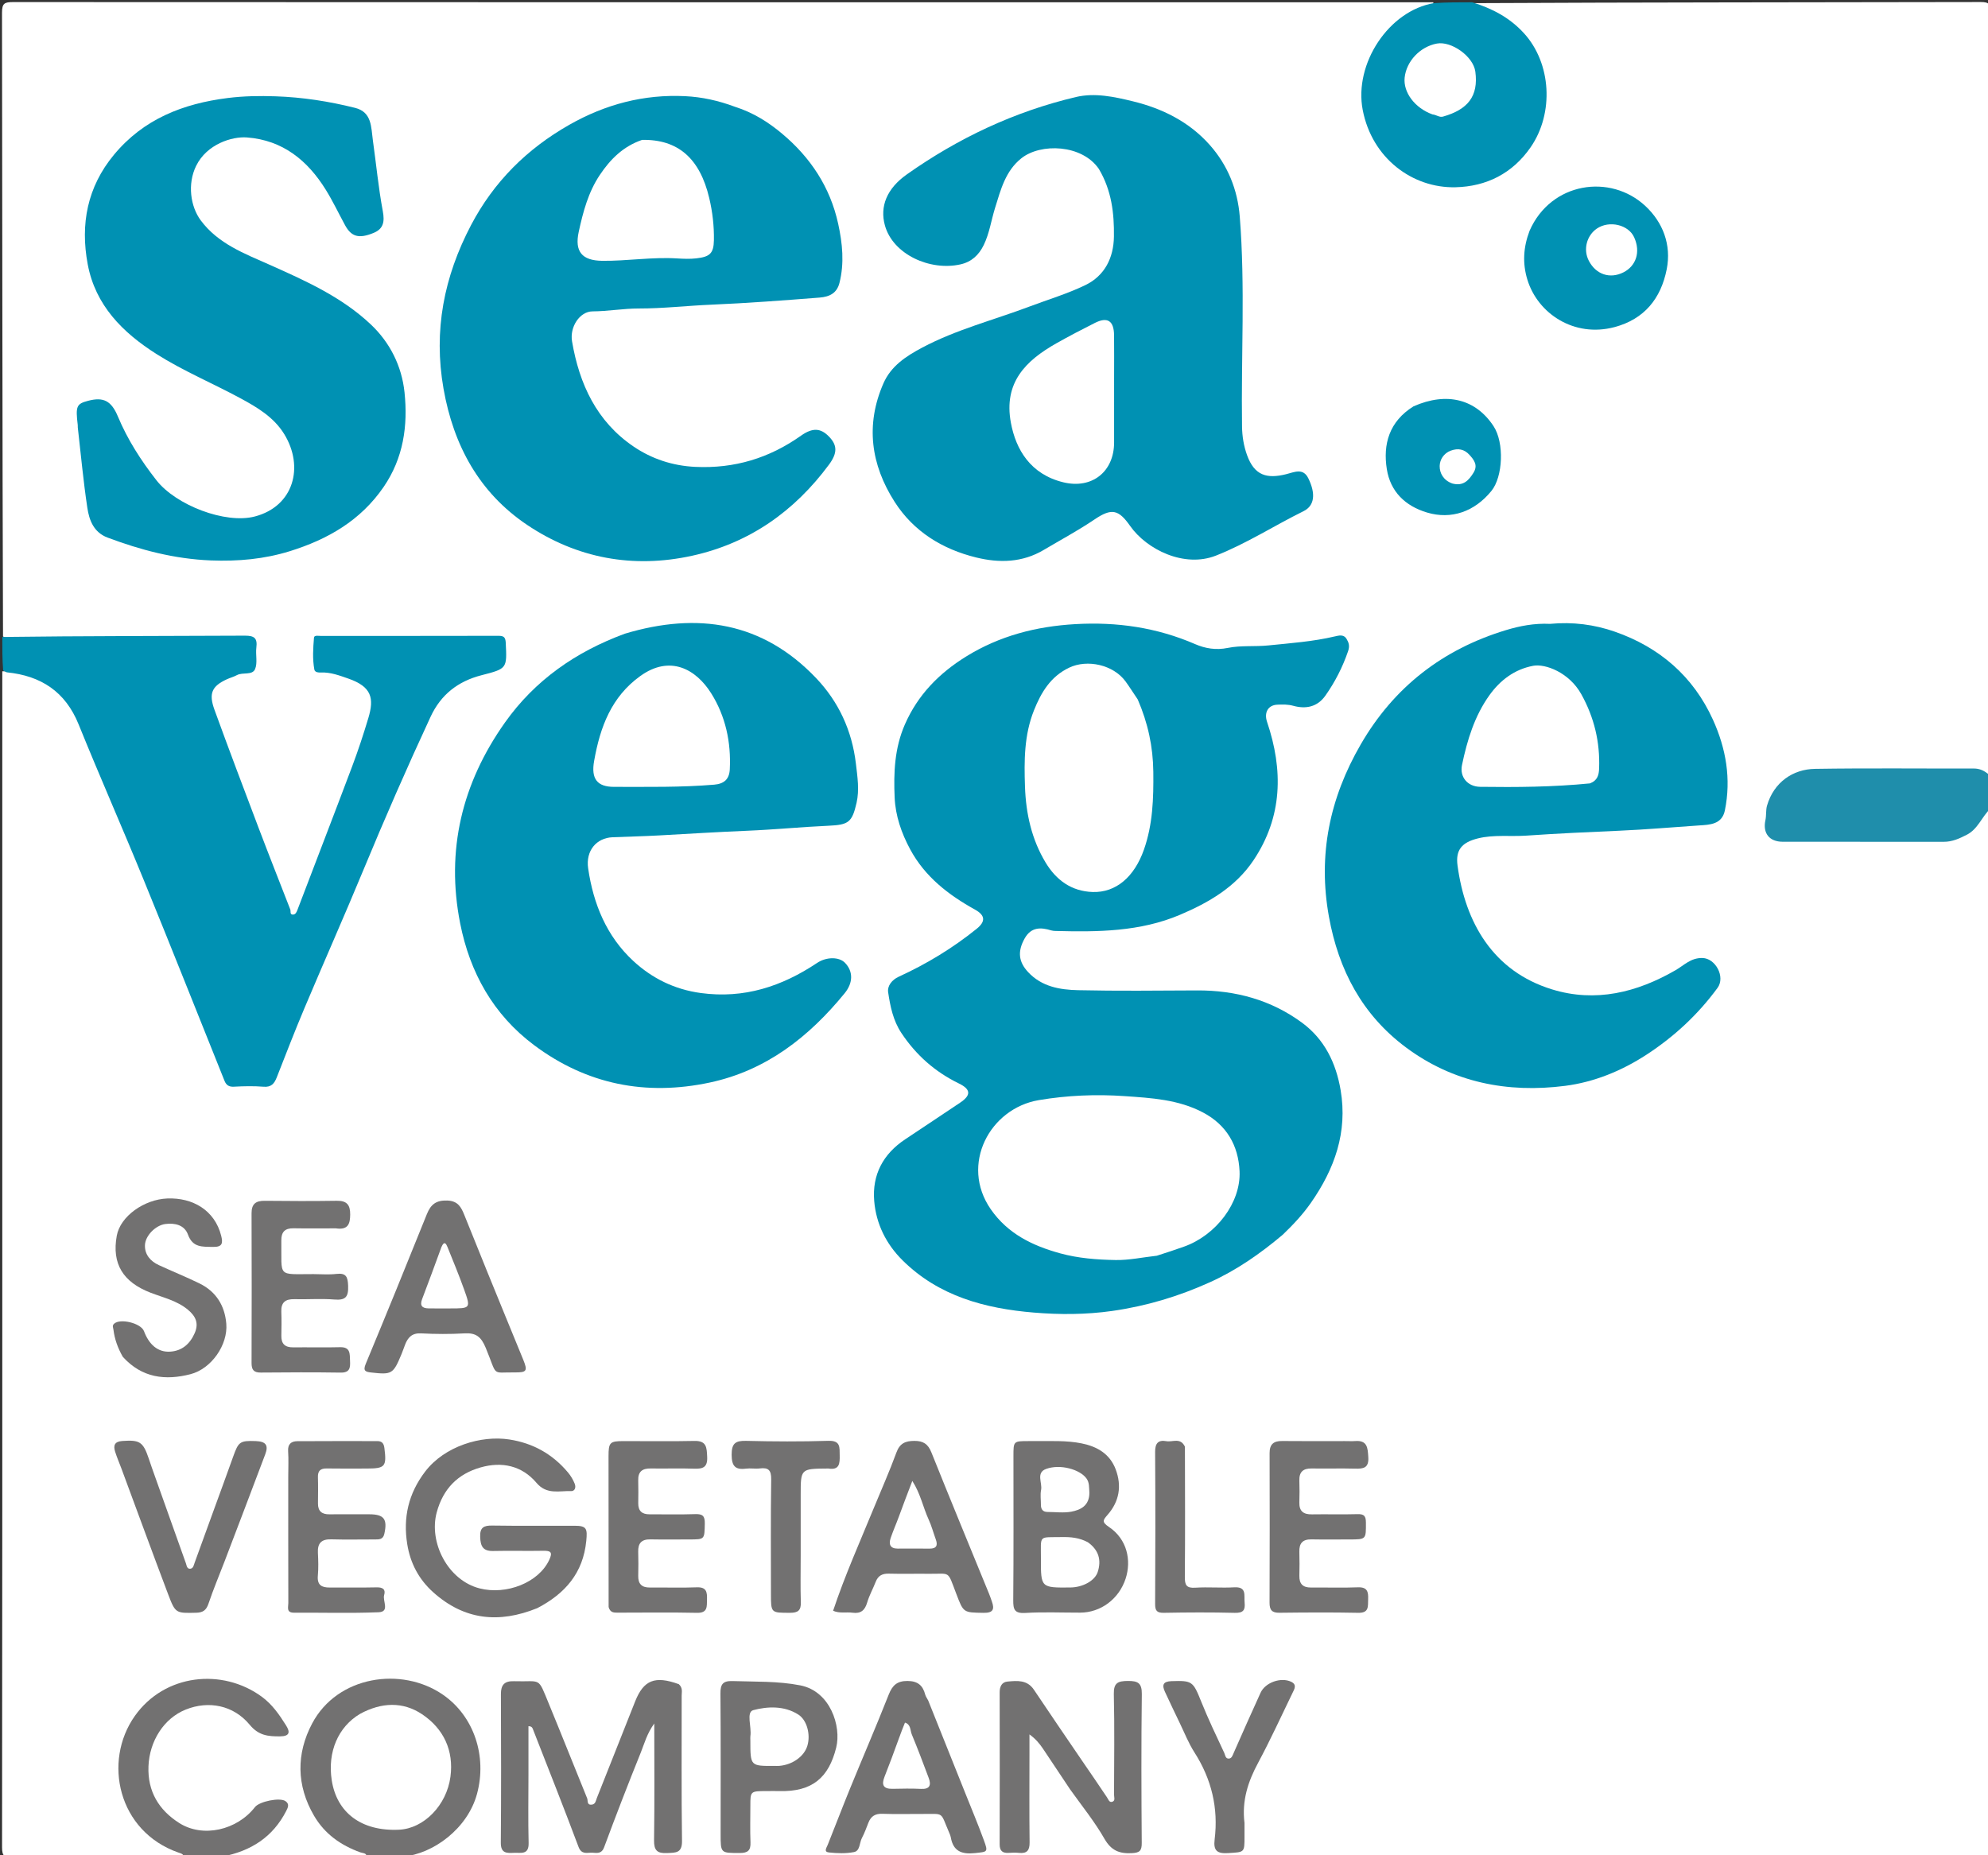
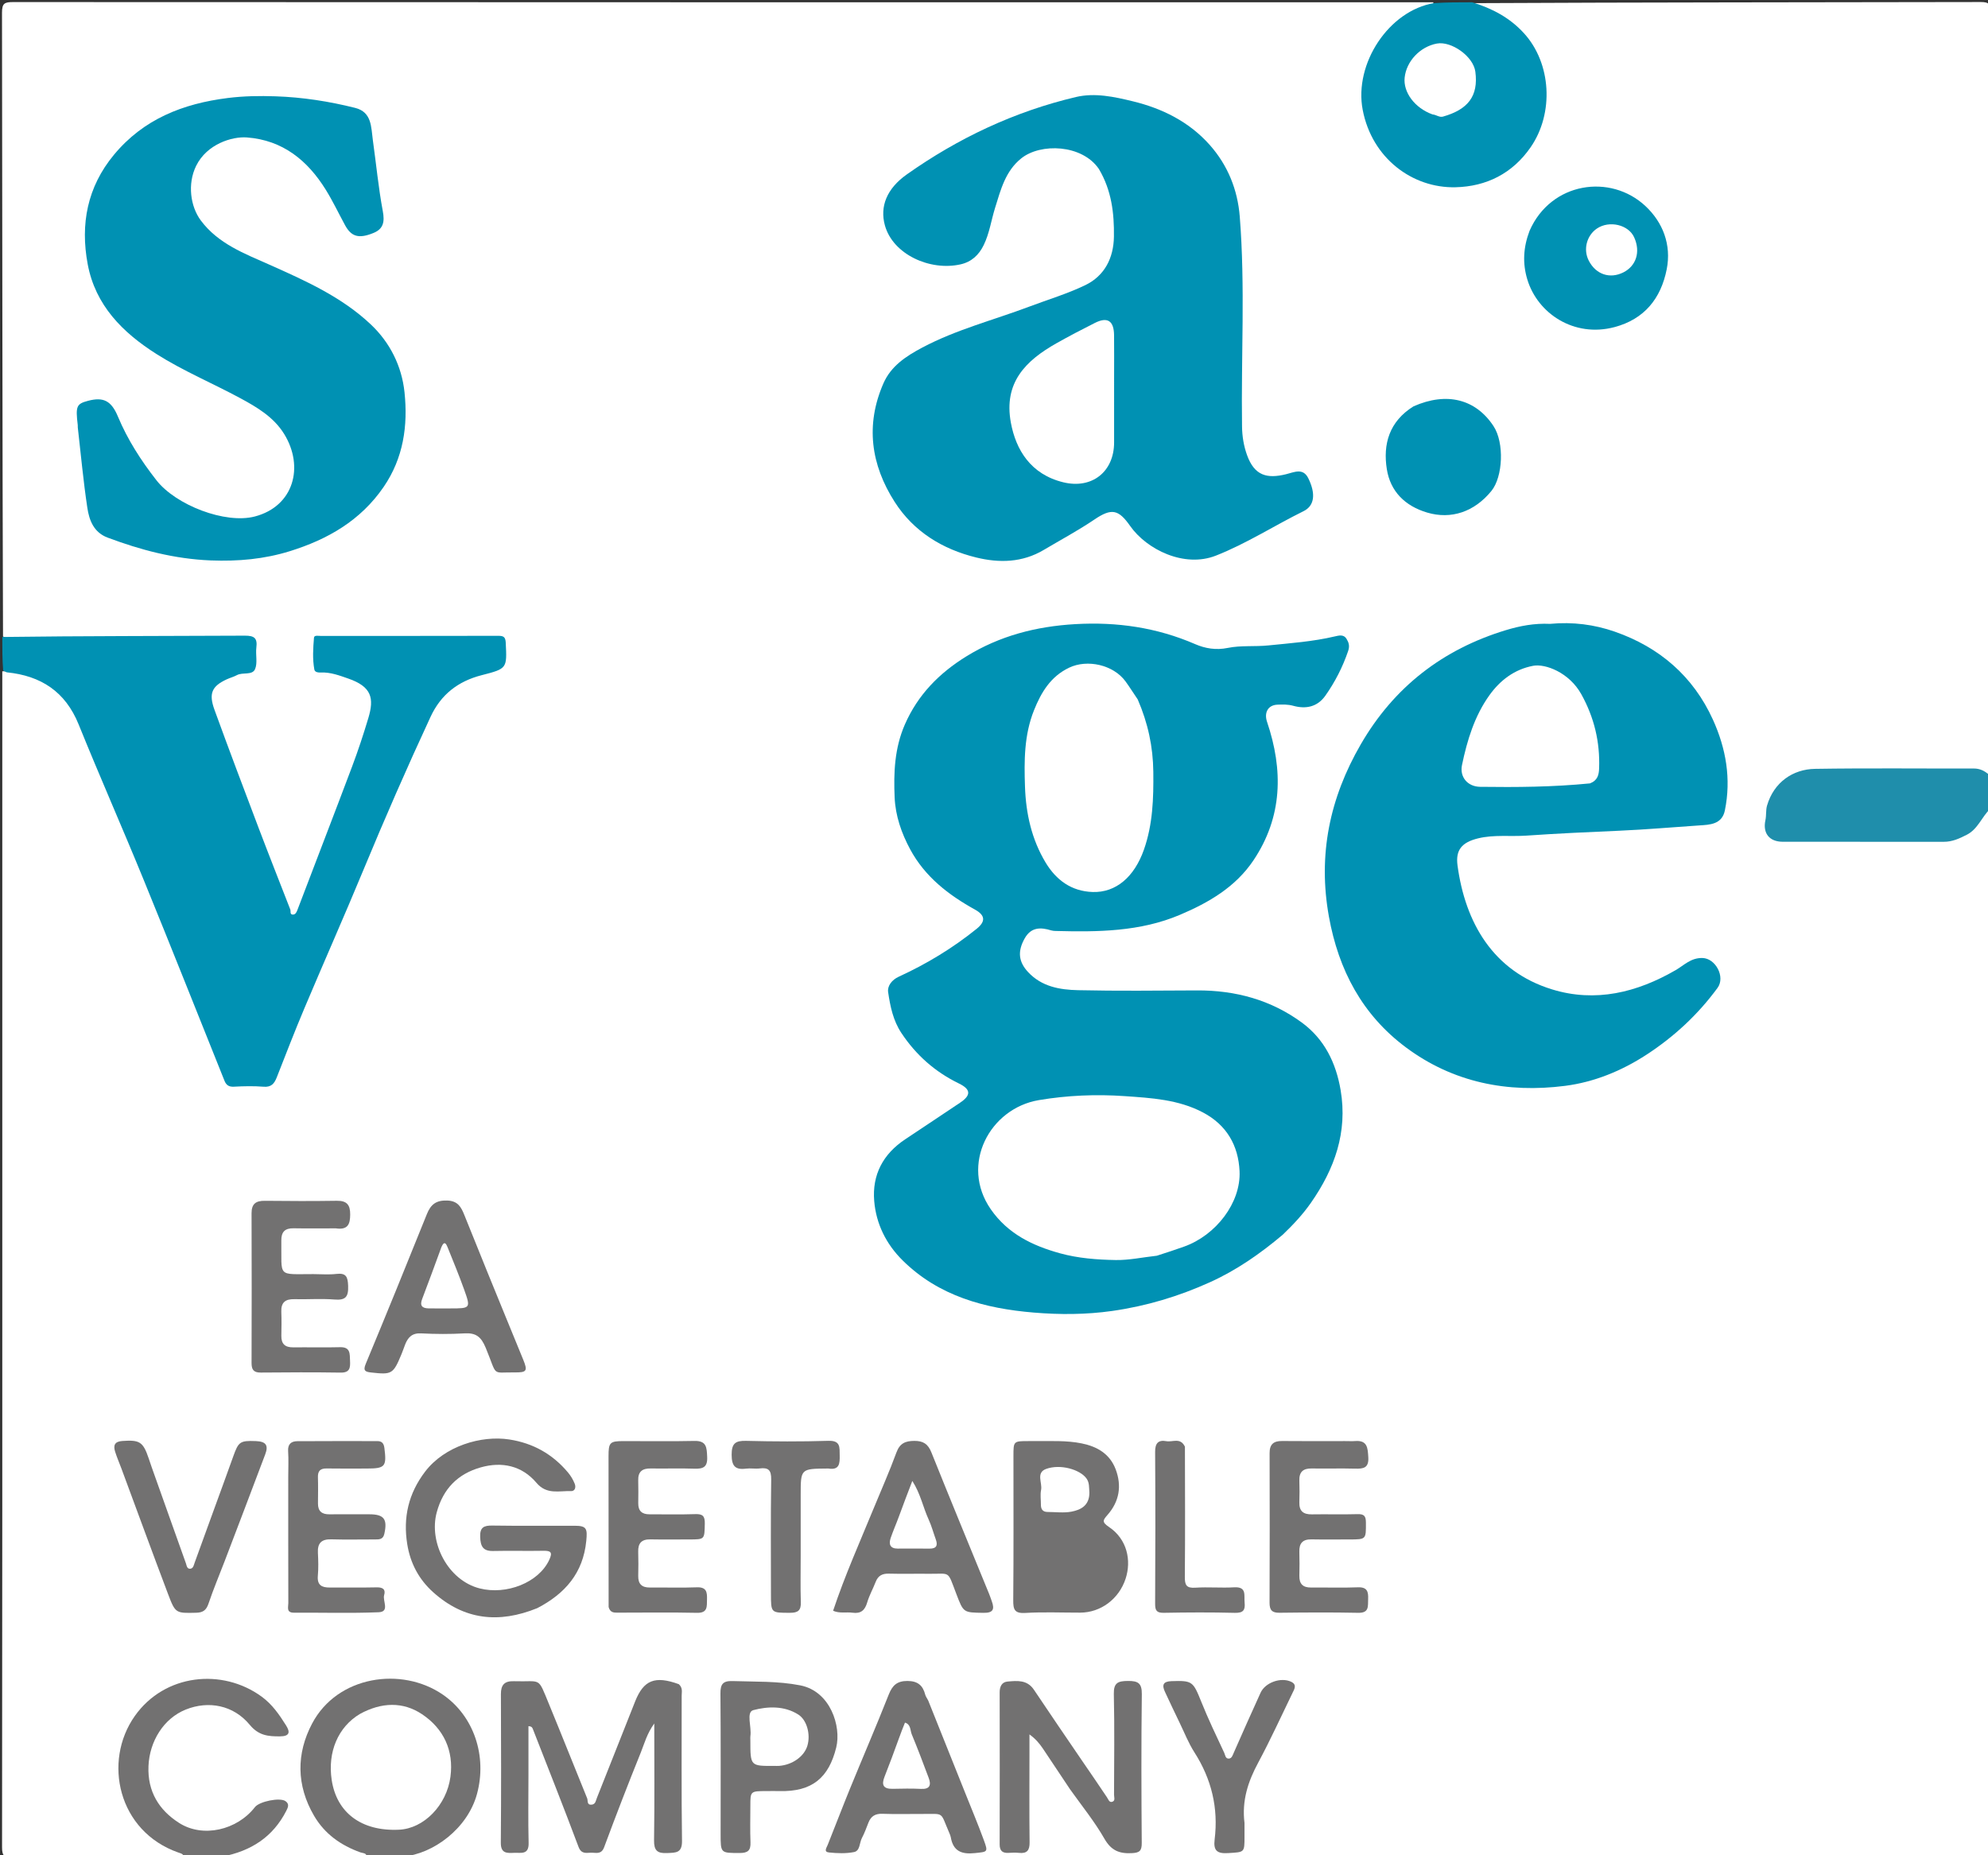
<svg xmlns="http://www.w3.org/2000/svg" version="1.1" id="Layer_1" x="0px" y="0px" width="100%" viewBox="0 0 869 811" enable-background="new 0 0 869 811" xml:space="preserve">
  <rect x="0" y="0" width="869" height="811" fill="#333333" stroke="none" />
  <path fill="#FFFFFF" opacity="1" stroke="none" d=" M1.32,278.247   C1,187.211 1.041,96.421 0.872,5.632   C0.864,1.331 2.051,0.904 5.863,0.906   C212.596,1.012 419.33,1 626.531,1   C626.846,3.615 624.49,3.292 622.966,3.837   C595.627,13.607 587.135,48.022 607.49,68.765   C619.276,80.775 633.956,83.474 649.885,77.791   C663.863,72.804 673.992,58.778 674.688,43.853   C675.557,25.182 665.419,10.088 647.795,3.799   C646.409,3.304 644.827,3.158 643.956,1.378   C717.943,1 791.885,1.04 865.828,0.886   C869.637,0.878 870.084,1.92 870.081,5.321   C869.983,116.235 870,227.149 870,338.531   C844.851,335.709 819.592,337.887 794.388,337.658   C781.401,337.539 773.149,346.812 772.994,359.77   C772.948,363.55 774.76,365.694 778.42,366.326   C780.23,366.639 782.071,366.533 783.9,366.533   C804.366,366.539 824.834,366.329 845.295,366.634   C854.032,366.764 860.889,364.07 865.803,356.761   C866.639,355.519 867.586,354.337 869.565,353.94   C870,505.109 869.977,656.219 870.121,807.328   C870.125,811.543 869.07,812.102 865.176,812.1   C635.763,811.988 406.35,812 176.469,812   C175.957,809.717 177.88,810.037 179.181,809.707   C193.989,805.944 204.078,797.2 207.568,782.024   C210.881,767.619 207.697,754.777 196.357,744.815   C184.306,734.228 170.278,732.461 155.738,738.294   C141.031,744.194 133.643,755.578 133.228,771.673   C132.767,789.524 140.788,801.468 157.084,808.205   C158.568,808.818 160.41,809.153 160.214,811.682   C139.312,812 118.625,812 97.469,812   C97.211,809.328 99.584,809.877 101.118,809.372   C109.733,806.537 117.207,802.17 122.141,794.247   C123.009,792.852 124.397,791.417 123.578,789.71   C122.718,787.919 120.707,788.461 119.098,788.307   C115.822,787.994 113.434,789.344 111.317,791.842   C106.599,797.405 100.58,800.797 93.213,801.229   C78.352,802.102 64.76,790.758 63.759,776.808   C62.496,759.221 72.68,745.789 88.89,744.346   C97.736,743.558 105.217,747.22 110.98,753.851   C113.553,756.811 116.364,758.004 120.129,757.715   C124.316,757.394 124.815,756.526 122.646,752.856   C115.368,740.549 100.033,733.439 85.396,735.585   C68.884,738.006 55.735,750.927 53.515,766.915   C51.005,784.984 59.817,800.885 76.15,807.86   C77.875,808.596 80.257,808.676 80.214,811.683   C55.185,812 30.369,811.915 5.555,812.094   C1.908,812.12 0.891,811.442 0.896,807.561   C1.028,708.301 1,609.04 1,509.779   C1,437.832 1,365.885 1,293.469   C12.914,293.078 23.248,296.631 30.31,306.844   C35.664,314.584 38.652,323.512 42.255,332.097   C61.075,376.948 79.323,422.036 97.684,467.077   C100.351,473.62 100.354,473.652 107.597,473.634   C119.539,473.604 117.804,474.554 122.257,463.7   C141.791,416.079 161.814,368.666 182.732,321.634   C183.815,319.199 185.214,316.906 186.243,314.452   C191.239,302.542 200.232,295.823 212.795,293.36   C219.35,292.076 221.292,288.301 219.504,281.846   C218.753,279.137 216.687,279.385 214.726,279.378   C204.064,279.337 193.402,279.36 182.74,279.359   C169.746,279.359 156.752,279.371 143.758,279.349   C140.888,279.344 138.551,279.499 138.322,283.392   C137.922,290.178 138.519,291.91 142.785,292.719   C145.904,293.311 148.971,294.057 151.973,295.073   C162.327,298.576 165.462,304.656 162.164,315.194   C158.531,326.803 154.239,338.183 149.999,349.581   C144.481,364.413 138.564,379.091 132.858,393.851   C131.888,396.361 131.552,400.199 128.145,400.201   C124.918,400.203 124.945,396.397 124.015,394.082   C113.582,368.113 103.866,341.868 94.044,315.665   C88.876,301.875 90.997,297.76 105.242,293.367   C110.026,291.892 112.599,285.638 110.285,281.099   C109.219,279.006 107.21,279.396 105.446,279.385   C96.95,279.327 88.453,279.36 79.957,279.359   C56.135,279.358 32.312,279.37 8.49,279.341   C6.186,279.338 3.803,279.728 1.32,278.247  z" />
  <path fill="#0091B3" opacity="1" stroke="none" d=" M1,278.466   C36.332,278 71.664,278.083 106.995,277.892   C111.247,277.869 112.57,279.021 112.059,283.124   C111.672,286.241 112.65,289.772 111.511,292.484   C110.301,295.363 106.138,293.756 103.563,295.143   C102.148,295.904 100.551,296.317 99.086,296.995   C92.631,299.982 91.147,303.132 93.751,310.291   C100.009,327.501 106.483,344.634 112.977,361.758   C117.518,373.734 122.235,385.643 126.881,397.579   C127.196,398.388 126.562,399.863 128.085,399.83   C129.129,399.808 129.608,398.86 129.992,397.849   C137.95,376.943 146.021,356.08 153.9,335.144   C156.526,328.167 158.867,321.068 161.008,313.926   C163.613,305.242 162.508,300.207 152.205,296.635   C148.355,295.3 144.534,293.838 140.356,294.002   C139.125,294.051 137.63,293.916 137.405,292.69   C136.559,288.087 136.868,283.402 137.249,278.779   C137.35,277.552 139.258,278.02 140.362,278.019   C166.194,277.996 192.027,278.025 217.859,277.96   C220.146,277.955 220.952,278.503 221.072,280.977   C221.618,292.224 221.734,292.303 210.517,295.179   C200.238,297.815 192.74,303.607 188.215,313.356   C177.958,335.452 168.199,357.758 158.878,380.267   C150.495,400.51 141.6,420.54 133.085,440.729   C128.863,450.736 124.949,460.874 120.981,470.987   C119.92,473.69 118.616,475.356 115.247,475.084   C110.942,474.737 106.578,474.833 102.258,475.069   C100.042,475.19 98.887,474.37 98.135,472.495   C86.354,443.152 74.71,413.754 62.741,384.488   C53.469,361.814 43.565,339.397 34.373,316.692   C28.563,302.341 17.9,295.427 3.022,293.928   C2.58,293.884 2.174,293.486 1.376,293.127   C1,288.311 1,283.621 1,278.466  z" />
  <path fill="#0091B3" opacity="1" stroke="none" d=" M643.532,1   C652.426,3.751 659.935,7.747 666.105,14.47   C678.164,27.61 679.372,49.508 669.057,64.399   C661.132,75.838 649.771,81.548 636.208,81.862   C617.487,82.297 599.742,69.248 595.673,48.059   C591.779,27.783 607.144,4.631 626.852,1.358   C632.355,1 637.71,1 643.532,1  z" />
  <path fill="#1F8EAB" opacity="1" stroke="none" d=" M870,353.534   C866.188,357.238 864.598,362.428 859.764,364.913   C856.495,366.593 853.385,368.02 849.66,368.015   C826.202,367.985 802.744,368.008 779.286,367.994   C773.378,367.991 770.47,364.239 771.705,358.549   C772.156,356.472 771.822,354.201 772.41,352.183   C775.392,341.941 783.761,336.274 793.363,336.12   C816.482,335.75 839.612,336.025 862.737,335.967   C865.419,335.961 867.498,336.926 869.647,338.886   C870,343.689 870,348.379 870,353.534  z" />
  <path fill="#727171" opacity="1" stroke="none" d=" M160.467,812   C160.314,809.962 158.708,810.226 157.516,809.797   C148.985,806.728 141.926,801.756 137.269,793.779   C129.511,780.49 129.488,766.597 136.451,753.446   C147.511,732.557 175.554,728.455 193.552,740.828   C207.251,750.246 212.971,767.813 208.499,784.28   C204.382,799.439 189.311,810.514 176.178,811.64   C170.978,812 165.956,812 160.467,812  z" />
  <path fill="#727171" opacity="1" stroke="none" d=" M80.468,812   C80.201,810.451 79.235,810.32 77.995,809.887   C51.557,800.649 44.888,770.05 58.928,750.18   C71.992,731.691 97.191,729.184 114.344,741.694   C119.036,745.116 122.085,749.607 125.042,754.292   C126.847,757.152 126.747,759.057 122.392,759.086   C117.211,759.121 113.073,758.758 109.159,754.024   C102.02,745.388 91.12,743.392 81.21,747.363   C71.504,751.253 65.347,761.279 64.904,772.113   C64.45,783.236 69.514,791.315 78.27,796.921   C88.69,803.593 103.6,800.094 111.445,790.014   C113.395,787.509 122.344,785.701 124.785,787.398   C126.587,788.651 125.936,790.092 125.1,791.721   C119.254,803.112 109.728,809.215 97.17,811.645   C91.645,812 86.29,812 80.468,812  z" />
  <path fill="#0091B3" opacity="1" stroke="none" d=" M560.708,539.789   C550.797,548.143 540.512,555.285 528.99,560.51   C515.307,566.714 501.101,570.987 486.161,573.11   C474.702,574.738 463.207,574.762 451.85,573.814   C430.578,572.039 410.359,566.671 394.521,550.971   C387.35,543.862 382.975,535.053 382.137,525.057   C381.173,513.565 386.03,504.459 395.733,498.038   C403.739,492.741 411.708,487.387 419.69,482.055   C424.518,478.829 424.462,476.244 419.161,473.666   C408.729,468.593 400.431,461.258 394.012,451.591   C390.376,446.115 389.141,439.918 388.224,433.733   C387.826,431.045 389.838,428.374 392.859,426.989   C405.055,421.397 416.452,414.495 426.917,406.05   C430.838,402.886 430.763,400.182 426.205,397.659   C414.562,391.214 404.29,383.266 397.848,371.287   C394.05,364.223 391.416,356.667 391.067,348.614   C390.597,337.761 391.022,327.071 395.532,316.739   C401.215,303.719 410.57,294.267 422.349,286.985   C436.923,277.975 452.888,273.836 470.022,272.853   C488.286,271.804 505.644,274.327 522.459,281.606   C526.773,283.474 531.484,284.315 536.687,283.251   C542.419,282.079 548.492,282.766 554.444,282.157   C564.209,281.158 573.982,280.477 583.571,278.202   C585.266,277.8 587.37,277.275 588.562,279.225   C589.545,280.833 590.092,282.298 589.291,284.64   C586.897,291.645 583.598,298.09 579.368,304.095   C575.843,309.099 570.798,310.068 565.304,308.549   C562.953,307.9 560.695,307.977 558.425,308.06   C554.228,308.215 552.5,311.562 553.855,315.568   C560.969,336.602 560.683,357.034 547.94,376.075   C540.098,387.794 528.366,394.598 515.74,399.948   C498.329,407.327 479.919,407.471 461.457,406.989   C460.802,406.972 460.12,406.933 459.502,406.741   C454.882,405.305 450.733,405.292 447.962,410.159   C444.695,415.895 445.227,420.464 449.372,424.931   C455.34,431.363 463.284,432.703 471.26,432.881   C488.584,433.267 505.923,433.064 523.256,432.982   C540.068,432.902 555.634,437.124 569.19,447.131   C578.962,454.345 584.005,464.67 586.021,476.587   C589.135,494.995 583.379,510.998 573.036,525.831   C569.528,530.86 565.382,535.317 560.708,539.789  z" />
  <path fill="#0091B3" opacity="1" stroke="none" d=" M480.338,73.857   C472.954,63.053 454.851,62.484 446.436,69.214   C439.481,74.777 437.451,82.916 434.974,90.862   C433.292,96.26 432.533,101.92 430.029,107.093   C427.886,111.517 424.648,114.494 419.885,115.569   C406.475,118.596 390.286,111.176 386.804,98.51   C384.544,90.289 387.599,82.461 396.393,76.247   C418.906,60.338 443.459,48.763 470.307,42.415   C478.617,40.45 487.152,42.327 495.223,44.293   C508.058,47.419 519.779,53.21 528.77,63.324   C536.707,72.252 540.997,82.942 541.932,94.731   C544.355,125.281 542.48,155.901 542.922,186.487   C542.985,190.834 543.68,194.991 545.107,198.951   C548.363,207.986 553.85,209.372 562.16,207.318   C565.831,206.411 569.611,204.428 571.914,209.132   C575.17,215.785 574.683,221.059 569.811,223.465   C556.96,229.812 544.84,237.66 531.483,242.908   C517.604,248.362 501.213,240.195 494.029,229.959   C488.935,222.701 485.944,222.012 478.397,227.117   C471.251,231.949 463.65,236.013 456.247,240.413   C446.823,246.014 436.746,246.166 426.753,243.723   C411.994,240.115 399.402,232.424 391.079,219.415   C380.675,203.152 378.244,185.731 386.162,167.603   C389.486,159.991 396.074,155.702 403.123,151.959   C417.982,144.069 434.27,139.942 449.889,134.057   C458.075,130.972 466.531,128.451 474.38,124.668   C482.903,120.561 486.786,112.726 486.921,103.436   C487.07,93.244 485.901,83.198 480.338,73.857  z" />
-   <path fill="#0091B3" opacity="1" stroke="none" d=" M273.139,277.031   C305.002,267.469 333.38,271.945 356.707,296.409   C366.555,306.735 372.422,319.353 374.131,333.839   C374.813,339.615 375.714,345.348 374.417,351.006   C372.465,359.512 370.916,360.592 362.189,360.986   C350.322,361.521 338.502,362.69 326.62,363.179   C313.761,363.709 300.9,364.515 288.045,365.225   C281.276,365.599 274.51,365.734 267.744,366.021   C260.701,366.32 255.975,371.911 257.092,379.607   C259.349,395.151 265.152,409.332 276.857,420.133   C285.067,427.709 294.859,432.566 306.359,434.125   C325.24,436.685 341.755,431.259 357.169,420.97   C361.29,418.22 366.818,418.263 369.383,420.926   C372.94,424.619 372.992,429.599 369.214,434.224   C353.612,453.327 334.907,468.001 310.266,473.252   C282.351,479.2 256.479,474.131 233.443,456.891   C215.594,443.533 205.395,425.155 201.149,403.676   C194.827,371.699 201.974,342.338 220.723,315.871   C233.817,297.389 251.635,284.959 273.139,277.031  z" />
-   <path fill="#0091B3" opacity="1" stroke="none" d=" M321.286,46.687   C329.239,49.207 335.846,53.386 341.854,58.423   C354.297,68.855 362.888,81.804 366.388,97.834   C368.259,106.404 369.139,115.057 366.942,123.696   C365.837,128.042 362.809,129.741 358.23,130.098   C342.456,131.327 326.697,132.532 310.875,133.197   C300.356,133.639 289.825,134.88 279.29,134.862   C272.473,134.851 265.803,136.08 259.005,136.124   C253.443,136.16 248.979,142.894 250.052,149.217   C253.221,167.908 260.828,184.283 276.951,195.216   C284.921,200.621 294.014,203.644 303.992,204.108   C321.041,204.899 336.24,200.295 350.092,190.493   C355.29,186.814 358.789,187.154 362.399,190.89   C365.971,194.586 366.173,197.989 362.35,203.148   C347.219,223.564 327.566,237.448 302.581,242.948   C276.708,248.644 252.16,244.076 230.394,229.453   C209.536,215.439 198.23,194.762 193.868,169.906   C189.408,144.487 194.074,120.944 205.903,98.415   C215.85,79.471 230.34,65.07 248.893,54.537   C264.626,45.604 281.42,41.152 299.511,42.043   C306.851,42.404 314.017,43.968 321.286,46.687  z" />
  <path fill="#0091B3" opacity="1" stroke="none" d=" M677.555,272.734   C687.514,271.79 696.932,273.034 705.854,276.142   C725.404,282.952 740.157,295.666 748.765,314.629   C754.463,327.18 756.808,340.491 753.977,354.306   C752.712,360.478 747.253,360.553 742.881,360.846   C731.205,361.629 719.544,362.657 707.836,363.167   C694.316,363.755 680.774,364.367 667.287,365.305   C660.223,365.796 653.018,364.808 646.099,366.506   C639.03,368.241 636.194,371.53 637.12,378.381   C640.473,403.215 652.539,424.581 678.469,432.541   C697.405,438.354 715.52,433.917 732.475,424.112   C736.143,421.99 739.086,418.689 744.19,418.809   C749.918,418.943 754.277,427.099 750.782,431.867   C742.225,443.539 731.854,453.171 719.765,461.051   C708.843,468.169 696.813,473.081 684.095,474.708   C658.999,477.918 635.19,473.263 614.548,457.877   C595.473,443.659 585.107,424.053 580.901,400.724   C576.038,373.751 581.211,348.921 594.813,325.422   C609.349,300.31 630.672,283.87 658.216,275.494   C664.254,273.658 670.649,272.4 677.555,272.734  z" />
  <path fill="#0091B3" opacity="1" stroke="none" d=" M92.097,245   C76.157,244.352 61.444,240.423 47.046,235.028   C40.942,232.74 38.991,227.411 38.169,221.945   C36.417,210.3 35.347,198.553 34.004,186.848   C33.966,186.519 34.028,186.178 33.988,185.849   C32.996,177.583 33.425,176.563 38.468,175.228   C45.209,173.443 48.652,175.182 51.538,182.088   C55.772,192.219 61.626,201.308 68.377,209.949   C76.896,220.852 98.511,229.173 111.397,225.79   C128.484,221.303 133.001,204.009 124.241,189.77   C119.68,182.358 112.408,178.056 105.1,174.11   C92.93,167.538 80.106,162.191 68.385,154.76   C53.557,145.359 41.689,133.45 38.332,115.486   C35.066,98.009 38.136,81.742 49.815,67.657   C62.776,52.026 79.985,45.299 99.605,42.841   C106.58,41.967 113.492,41.872 120.399,42.103   C132.163,42.496 143.809,44.293 155.232,47.161   C162.616,49.015 162.187,55.615 162.982,61.275   C164.435,71.628 165.417,82.064 167.335,92.328   C168.197,96.942 167.607,100.057 163.301,101.826   C156.843,104.479 153.577,103.498 150.827,98.444   C148.026,93.294 145.511,87.97 142.43,82.995   C134.465,70.133 123.602,61.269 107.933,60.086   C101.448,59.596 90.434,62.965 85.74,72.497   C81.852,80.394 83.228,90.267 87.764,96.357   C95.395,106.606 106.947,110.891 117.808,115.727   C133.65,122.782 149.418,129.855 162.12,141.861   C170.462,149.744 175.62,160.036 176.822,171.493   C178.357,186.116 176.348,200.245 167.708,212.86   C157.622,227.588 143.208,235.83 126.638,240.976   C115.544,244.421 104.149,245.47 92.097,245  z" />
  <path fill="#727171" opacity="1" stroke="none" d=" M296.737,736.276   C298.545,737.922 297.973,739.701 297.976,741.295   C298.012,762.451 297.824,783.609 298.121,804.761   C298.197,810.192 295.404,809.917 291.617,810.102   C287.276,810.315 285.837,808.959 285.903,804.486   C286.147,787.881 286,771.27 286,753.45   C282.76,757.943 281.701,762.194 280.123,766.102   C274.576,779.839 269.233,793.663 264.081,807.553   C262.85,810.873 260.503,809.909 258.397,809.943   C256.263,809.978 254.109,810.672 252.871,807.36   C246.426,790.128 239.617,773.033 232.929,755.893   C232.689,755.276 232.405,754.672 231,754.639   C231,761.655 231,768.681 231,775.706   C231,785.701 230.818,795.701 231.072,805.689   C231.208,811.025 227.696,809.867 224.684,810.008   C221.489,810.156 218.876,810.254 218.917,805.557   C219.107,783.903 219.046,762.247 218.959,740.591   C218.943,736.558 220.555,734.844 224.592,734.973   C236.877,735.364 234.897,732.688 239.96,744.947   C245.618,758.646 251.05,772.439 256.658,786.159   C257.07,787.168 256.432,789.185 258.661,788.936   C260.368,788.745 260.461,787.13 260.899,786.035   C266.523,771.974 272.026,757.865 277.639,743.799   C281.363,734.469 286.271,732.47 296.737,736.276  z" />
  <path fill="#727171" opacity="1" stroke="none" d=" M234.859,703.031   C218.023,709.862 202.874,708.208 189.361,696.083   C183.074,690.442 179.358,683.388 178.02,675.088   C176.14,663.419 178.533,652.932 185.831,643.347   C194.328,632.186 210.359,627.388 222.655,629.299   C232.97,630.901 241.466,635.63 248.208,643.633   C249.516,645.186 250.492,646.824 251.222,648.653   C251.88,650.301 251.252,651.937 249.604,651.874   C244.395,651.676 238.994,653.554 234.502,648.245   C228.158,640.745 219.414,638.856 210.103,641.505   C200.119,644.345 193.697,650.825 190.9,661.173   C187.353,674.298 195.758,690.873 209.695,694.407   C221.32,697.355 235.453,691.94 240.101,681.897   C241.583,678.694 240.872,677.892 237.54,677.957   C230.217,678.097 222.886,677.875 215.563,678.046   C211.072,678.152 210.034,675.921 209.892,671.89   C209.745,667.7 211.493,666.873 215.233,666.931   C227.219,667.117 239.21,666.973 251.198,667.012   C256.453,667.029 256.809,668.251 256.27,673.677   C254.887,687.631 247.082,696.667 234.859,703.031  z" />
  <path fill="#0091B3" opacity="1" stroke="none" d=" M668.627,100.847   C677.984,79.559 703.951,75.8 719.245,90.071   C726.885,97.199 730.688,107.019 728.553,117.75   C726.02,130.49 718.799,139.547 705.68,143.017   C688.111,147.663 672.155,137.127 667.628,122.183   C665.472,115.064 665.86,108.079 668.627,100.847  z" />
  <path fill="#727171" opacity="1" stroke="none" d=" M467.731,782.212   C463.606,776.092 459.776,770.208 455.848,764.389   C454.359,762.184 452.645,760.131 450,758.237   C450,761.303 450,764.368 450,767.434   C450,780.099 449.906,792.766 450.06,805.43   C450.102,808.915 448.932,810.386 445.437,810.025   C443.953,809.872 442.435,809.92 440.941,810.016   C438.254,810.189 436.965,809.186 436.972,806.31   C437.027,784.145 437.019,761.981 436.978,739.816   C436.973,737.303 437.938,735.346 440.378,735.128   C444.623,734.748 449.005,734.286 451.964,738.72   C458.855,749.045 465.883,759.28 472.868,769.544   C476.543,774.945 480.285,780.302 483.893,785.749   C484.536,786.72 484.888,788.144 486.252,787.665   C487.623,787.184 486.969,785.647 486.971,784.593   C487.013,769.927 487.217,755.257 486.88,740.599   C486.765,735.608 488.742,734.896 493.032,734.863   C497.434,734.83 499.175,735.781 499.115,740.664   C498.849,762.325 498.919,783.992 499.082,805.656   C499.109,809.155 498.159,809.98 494.68,810.147   C489.192,810.41 485.702,808.957 482.766,803.833   C478.476,796.349 472.972,789.559 467.731,782.212  z" />
  <path fill="#727171" opacity="1" stroke="none" d=" M452.086,630   C459.35,630.05 466.158,629.645 472.863,631.017   C479.636,632.403 485.153,635.589 487.709,642.404   C490.412,649.609 489.26,656.359 484.231,662.144   C482.192,664.49 481.442,665.32 484.721,667.519   C492.731,672.89 494.63,682.205 492.03,690.157   C489.129,699.031 481.161,704.982 472.188,704.997   C464.19,705.011 456.17,704.653 448.2,705.13   C443.447,705.415 442.873,703.614 442.911,699.519   C443.103,678.524 442.999,657.526 443.001,636.53   C443.002,630.008 443.006,630.008 449.601,630   C450.267,629.999 450.934,630 452.086,630  z" />
  <path fill="#727171" opacity="1" stroke="none" d=" M213,555.999   C218.284,569.028 223.505,581.665 228.679,594.321   C230.737,599.354 230.309,600.041 224.887,599.979   C214.587,599.862 217.612,602.023 212.345,589.284   C210.316,584.375 208.076,582.616 203.015,582.912   C196.712,583.28 190.358,583.239 184.05,582.912   C180.118,582.709 178.314,584.667 177.075,587.833   C176.542,589.194 176.091,590.588 175.529,591.937   C171.863,600.741 171.338,601.036 162.179,600.006   C159.767,599.735 158.601,599.306 159.852,596.293   C168.906,574.498 177.818,552.644 186.611,530.743   C188.318,526.49 190.693,524.671 195.503,524.838   C200.172,524.999 201.595,527.723 202.985,531.197   C206.248,539.355 209.601,547.478 213,555.999  z" />
  <path fill="#727171" opacity="1" stroke="none" d=" M405.728,743.384   C411.285,757.18 416.655,770.632 422.017,784.088   C424.729,790.891 427.568,797.648 430.085,804.523   C432.008,809.774 431.676,809.533 426.126,810.123   C420.343,810.737 416.649,809.283 415.61,803.195   C415.502,802.563 415.236,801.947 414.978,801.352   C410.824,791.782 413.027,793.063 403.211,793.006   C397.385,792.972 391.552,793.153 385.733,792.938   C382.61,792.823 380.721,793.977 379.619,796.794   C378.729,799.07 377.894,801.386 376.758,803.539   C375.646,805.648 375.993,809.146 373.301,809.671   C369.771,810.36 365.987,810.221 362.374,809.842   C359.941,809.586 361.275,807.847 361.824,806.482   C365.101,798.328 368.211,790.106 371.538,781.972   C377.148,768.257 383.029,754.651 388.463,740.868   C390.078,736.774 392.125,734.838 396.723,734.869   C401.205,734.899 403.398,736.842 404.439,740.851   C404.641,741.624 405.163,742.314 405.728,743.384  z" />
  <path fill="#727171" opacity="1" stroke="none" d=" M364.168,704.181   C369.326,688.704 375.851,674.149 381.904,659.404   C385.243,651.271 388.83,643.229 391.848,634.98   C393.331,630.924 395.805,629.929 399.711,629.915   C403.538,629.901 405.65,631.241 407.12,634.909   C415.413,655.609 423.943,676.214 432.384,696.854   C432.812,697.902 433.161,698.982 433.546,700.047   C434.788,703.483 434.187,705.155 429.931,705.086   C421.051,704.943 421.19,705.087 417.983,696.687   C414.012,686.289 415.629,688.132 406.041,688.013   C400.217,687.941 394.388,688.112 388.567,687.952   C385.709,687.874 383.849,688.8 382.796,691.511   C381.618,694.545 379.989,697.43 379.075,700.533   C378.071,703.94 376.332,705.532 372.691,705.034   C369.912,704.654 367.049,705.448 364.168,704.181  z" />
  <path fill="#727171" opacity="1" stroke="none" d=" M335.142,783   C328.007,783.023 328.005,783.023 328.001,789.451   C327.997,794.778 327.842,800.111 328.056,805.429   C328.196,808.912 326.935,810.072 323.447,810.073   C315,810.073 315,810.226 315,801.796   C315,781.322 315.093,760.847 314.921,740.374   C314.887,736.305 315.963,734.766 320.25,734.912   C330.123,735.25 339.968,734.87 349.806,736.789   C363.004,739.364 367.821,754.726 365.531,763.958   C362.287,777.04 355.158,783.406 340.613,783.006   C338.949,782.96 337.284,783 335.142,783  z" />
-   <path fill="#727171" opacity="1" stroke="none" d=" M53.662,593.134   C51.459,589.24 50.105,585.447 49.596,581.316   C49.475,580.332 48.938,579.587 49.846,578.717   C52.471,576.204 61.618,578.429 62.934,581.933   C65.156,587.85 69.031,591.231 74.356,590.903   C79.49,590.587 83.006,587.612 85.114,582.781   C87.025,578.401 85.445,575.338 82.166,572.594   C77.387,568.597 71.35,567.277 65.765,565.116   C53.762,560.471 48.822,552.487 51.039,540.241   C52.58,531.728 62.983,524.333 73.163,523.936   C84.134,523.509 93.875,528.997 96.692,540.275   C97.472,543.396 97.287,545.198 93.152,545.113   C88.476,545.017 84.257,545.495 82.159,539.719   C80.62,535.481 76.391,534.566 72.257,535.104   C68,535.658 63.478,540.227 63.359,544.385   C63.243,548.471 65.757,551.373 69.411,553.062   C75.326,555.797 81.386,558.228 87.234,561.094   C94.466,564.638 98.271,570.815 98.919,578.681   C99.68,587.917 92.432,598.388 83.264,600.755   C72.338,603.577 62.052,602.435 53.662,593.134  z" />
  <path fill="#727171" opacity="1" stroke="none" d=" M266.044,702.562   C266.007,680.266 265.997,658.436 266.004,636.606   C266.006,630.573 266.569,630.012 272.579,630.004   C282.911,629.99 293.246,630.163 303.572,629.934   C308.944,629.815 308.925,632.895 309.121,636.891   C309.344,641.423 307.334,642.201 303.472,642.062   C297.148,641.834 290.808,642.082 284.478,641.969   C280.773,641.903 278.862,643.332 278.98,647.209   C279.081,650.538 279.027,653.874 278.994,657.206   C278.962,660.534 280.624,662.025 283.892,662.009   C290.558,661.976 297.229,662.164 303.886,661.93   C307.122,661.815 308.158,662.735 308.085,666.06   C307.931,672.995 308.127,672.999 301.273,673   C295.608,673 289.94,673.08 284.277,672.973   C280.444,672.901 278.852,674.662 278.976,678.41   C279.091,681.906 279.059,685.409 278.984,688.907   C278.909,692.454 280.548,694.055 284.093,694.019   C290.925,693.951 297.766,694.197 304.587,693.928   C308.79,693.762 309.146,695.975 309.045,699.218   C308.949,702.312 309.45,705.181 304.654,705.079   C293.161,704.833 281.66,704.996 270.161,705.003   C268.47,705.003 266.747,705.117 266.044,702.562  z" />
  <path fill="#727171" opacity="1" stroke="none" d=" M587.891,630   C589.705,630 591.044,630.087 592.367,629.985   C597.745,629.57 597.859,632.979 598.115,637.033   C598.413,641.768 596.007,642.149 592.344,642.048   C586.023,641.874 579.694,642.079 573.37,641.971   C569.606,641.906 567.851,643.5 567.979,647.306   C568.085,650.465 568.08,653.633 567.98,656.792   C567.859,660.661 569.765,662.092 573.468,662.031   C580.124,661.92 586.788,662.134 593.44,661.938   C596.315,661.854 597.06,662.803 597.072,665.603   C597.104,673 597.246,673 589.745,673   C584.252,673 578.757,673.08 573.267,672.973   C569.436,672.899 567.853,674.669 567.976,678.41   C568.091,681.901 568.06,685.401 567.984,688.895   C567.907,692.428 569.522,694.053 573.071,694.019   C579.895,693.953 586.727,694.198 593.541,693.927   C597.686,693.762 598.186,695.867 598.042,699.163   C597.91,702.194 598.567,705.174 593.721,705.075   C582.241,704.84 570.751,704.917 559.268,705.051   C555.978,705.089 554.938,703.848 554.952,700.645   C555.045,678.841 555.031,657.036 554.972,635.231   C554.962,631.38 556.727,629.928 560.444,629.968   C569.431,630.067 578.42,630 587.891,630  z" />
  <path fill="#727171" opacity="1" stroke="none" d=" M146.788,537   C140.317,537 134.321,537.08 128.329,536.972   C124.535,536.903 122.923,538.572 122.975,542.351   C123.198,558.668 120.909,556.985 137.013,557   C140.343,557.003 143.709,557.308 146.995,556.924   C151.319,556.419 152.03,558.161 152.177,562.159   C152.355,566.995 151.037,568.508 146.166,568.111   C140.376,567.64 134.516,568.114 128.692,567.961   C124.726,567.856 122.806,569.387 122.971,573.489   C123.112,576.98 123.051,580.482 122.987,583.978   C122.922,587.549 124.645,589.061 128.157,589.022   C134.983,588.946 141.815,589.14 148.637,588.952   C153.321,588.823 152.859,591.972 153.012,594.947   C153.165,597.895 152.952,600.123 148.931,600.062   C137.278,599.884 125.62,599.933 113.965,600.043   C110.849,600.072 109.954,598.754 109.964,595.839   C110.032,574.026 110.043,552.212 109.963,530.399   C109.948,526.242 111.883,524.912 115.78,524.958   C126.268,525.081 136.761,525.107 147.249,524.948   C151.595,524.883 153.104,526.726 153.077,530.927   C153.05,535.062 152.167,537.799 146.788,537  z" />
  <path fill="#727171" opacity="1" stroke="none" d=" M156.957,662   C158.779,662 160.112,661.999 161.445,662   C167.887,662.005 169.443,664.131 167.993,670.573   C167.424,673.1 165.671,673.001 163.808,673   C157.478,672.998 151.143,673.137 144.818,672.952   C140.523,672.827 138.737,674.61 138.965,678.867   C139.142,682.189 139.236,685.549 138.94,688.855   C138.574,692.951 140.605,694.054 144.178,694.019   C151.008,693.952 157.841,694.11 164.667,693.946   C167.301,693.883 168.668,694.803 167.922,697.313   C167.16,699.878 170.516,704.624 165.492,704.829   C153.185,705.331 140.844,704.946 128.517,705.023   C125.041,705.044 126.037,702.588 126.032,700.845   C125.98,682.354 126,663.863 126,645.372   C126,641.708 126.184,638.031 125.945,634.381   C125.743,631.295 127.325,630.068 129.942,630.048   C141.602,629.959 153.263,630.013 164.924,630.006   C166.979,630.004 167.773,631.025 168.03,633.047   C169.059,641.132 168.367,641.999 160.325,642   C154.495,642 148.663,642.073 142.834,641.97   C140.071,641.921 138.888,643.002 138.973,645.796   C139.089,649.624 139.026,653.458 138.995,657.289   C138.968,660.673 140.73,662.052 143.973,662.012   C148.137,661.96 152.302,662 156.957,662  z" />
  <path fill="#0091B3" opacity="1" stroke="none" d=" M617.874,177.646   C632.48,171.18 645.114,174.532 652.843,186.272   C657.644,193.564 656.961,208.424 651.954,214.595   C644.498,223.786 634.333,227.188 623.851,224.081   C614.136,221.202 607.768,214.818 606.218,205.147   C604.464,194.198 607.251,184.245 617.874,177.646  z" />
  <path fill="#727171" opacity="1" stroke="none" d=" M67.696,645.325   C72.338,658.262 76.739,670.871 81.267,683.433   C81.582,684.308 81.711,686.058 83.279,685.789   C84.511,685.577 84.686,684.275 85.096,683.131   C90.657,667.649 96.395,652.23 101.941,636.743   C104.243,630.312 104.841,629.736 111.824,630.001   C116.197,630.166 117.447,631.781 115.95,635.76   C110.099,651.309 104.173,666.829 98.257,682.354   C95.877,688.596 93.257,694.756 91.132,701.083   C90.166,703.96 88.679,704.976 85.786,705.044   C76.873,705.25 76.689,705.398 73.464,696.878   C66.545,678.598 59.84,660.236 53.042,641.91   C52.136,639.468 51.081,637.073 50.309,634.59   C49.467,631.881 50.108,630.187 53.456,629.954   C61.065,629.423 62.523,630.271 65.003,637.57   C65.841,640.038 66.658,642.513 67.696,645.325  z" />
  <path fill="#727171" opacity="1" stroke="none" d=" M544,796.996   C544,799.326 544,801.159 544,802.992   C544,810.005 543.978,809.665 536.848,810.118   C531.999,810.426 530.347,809.039 530.946,804.165   C532.637,790.421 529.593,777.754 522.089,766.044   C519.542,762.068 517.786,757.581 515.718,753.304   C513.514,748.744 511.34,744.17 509.211,739.575   C507.865,736.669 508.376,735.067 512.07,734.949   C521.203,734.657 521.498,734.98 525.115,743.981   C528.156,751.548 531.688,758.92 535.151,766.309   C535.565,767.193 535.625,768.871 537.124,768.802   C538.447,768.741 538.78,767.432 539.254,766.362   C543.15,757.563 547.018,748.749 551.031,740.003   C553.09,735.518 559.911,733.127 564.342,735.197   C567.082,736.478 565.799,738.436 564.948,740.187   C560.009,750.345 555.33,760.644 549.985,770.585   C545.578,778.782 542.773,787.113 544,796.996  z" />
  <path fill="#727171" opacity="1" stroke="none" d=" M350,680   C350,687.162 349.849,693.828 350.06,700.484   C350.173,704.034 348.811,705.07 345.389,705.069   C337,705.067 337,705.21 337,696.729   C337,680.074 336.853,663.417 337.106,646.767   C337.167,642.694 335.893,641.484 332.093,641.957   C330.125,642.202 328.073,641.786 326.108,642.042   C321.335,642.665 319.837,640.864 319.82,635.981   C319.804,631.029 321.434,629.783 326.144,629.901   C338.128,630.2 350.132,630.254 362.112,629.885   C367.499,629.719 366.981,632.76 367.051,636.238   C367.122,639.784 366.957,642.778 362.138,642.003   C361.975,641.977 361.805,641.999 361.638,642   C350,642.095 350,642.095 350,653.519   C350,662.179 350,670.84 350,680  z" />
  <path fill="#727171" opacity="1" stroke="none" d=" M517.958,632.447   C517.993,651.716 518.089,670.522 517.918,689.325   C517.886,692.902 518.561,694.353 522.493,694.094   C528.126,693.724 533.818,694.256 539.457,693.929   C545.115,693.6 543.72,697.434 544.046,700.572   C544.396,703.946 543.411,705.18 539.766,705.089   C529.454,704.833 519.13,704.878 508.816,705.073   C505.702,705.132 504.915,704.2 504.933,701.151   C505.059,679.019 505.072,656.885 504.931,634.753   C504.907,630.981 506.246,629.383 509.857,630.043   C512.571,630.539 515.985,628.293 517.958,632.447  z" />
  <path fill="#FFFFFF" opacity="1" stroke="none" d=" M626.139,50.004   C618.358,47.183 613.335,40.303 614.006,33.928   C614.76,26.75 620.763,20.405 628.088,19.042   C634.414,17.865 644.024,24.617 644.91,31.352   C646.326,42.112 641.588,47.889 630.793,50.968   C629.187,51.427 627.985,50.213 626.139,50.004  z" />
  <path fill="#FFFFFF" opacity="1" stroke="none" d=" M157.413,749.239   C166.747,744.174 176.116,743.806 184.52,749.43   C193.916,755.719 198.418,765.287 196.903,776.731   C195.248,789.233 185.276,799.384 174.455,799.896   C157.935,800.678 147.145,792.4 144.994,778.162   C143.145,765.924 147.762,754.946 157.413,749.239  z" />
  <path fill="#FFFFFF" opacity="1" stroke="none" d=" M505.665,548.969   C499.379,549.662 493.518,550.95 487.681,550.85   C479.533,550.71 471.293,550.089 463.386,547.911   C451.39,544.607 440.556,539.411 433.101,528.67   C419.532,509.117 432.657,484.553 454.091,480.941   C466.566,478.839 479.133,478.321 491.622,479.191   C503.232,480 515.067,480.654 525.813,486.316   C536.229,491.804 541.318,500.79 541.841,511.995   C542.486,525.802 531.508,540.045 517.565,544.989   C513.755,546.339 509.923,547.628 505.665,548.969  z" />
  <path fill="#FFFFFF" opacity="1" stroke="none" d=" M497.335,305.789   C501.794,316.108 504.022,326.442 504.141,337.431   C504.266,349.016 503.932,360.377 500.035,371.446   C495.844,383.356 487.812,390.29 477.613,389.957   C468.355,389.655 461.682,384.758 457.047,377.057   C450.947,366.921 448.458,355.682 448.05,344.003   C447.654,332.673 447.648,321.345 451.979,310.522   C455.126,302.658 459.259,295.754 467.317,291.898   C475.32,288.068 486.669,290.65 491.949,297.831   C493.769,300.307 495.38,302.937 497.335,305.789  z" />
  <path fill="#FFFFFF" opacity="1" stroke="none" d=" M487,165   C487,174.813 487.002,184.125 486.999,193.437   C486.996,206.212 477.339,213.896 464.804,210.848   C450.464,207.362 444.057,196.572 441.877,184.806   C438.626,167.26 448.33,157.676 461.804,150.063   C467.316,146.949 472.94,144.021 478.596,141.173   C484.112,138.395 486.912,140.218 486.985,146.541   C487.054,152.526 487,158.514 487,165  z" />
  <path fill="#FFFFFF" opacity="1" stroke="none" d=" M259.714,332.622   C262.346,317.722 267.297,304.608 279.864,295.554   C292.907,286.156 304.24,292.545 310.856,303.064   C317.145,313.064 319.607,324.422 319.007,336.332   C318.787,340.707 316.468,342.672 312.18,343.033   C297.615,344.258 283.023,343.97 268.436,343.992   C261.076,344.003 258.277,340.516 259.714,332.622  z" />
  <path fill="#FFFFFF" opacity="1" stroke="none" d=" M280.678,61.153   C296.445,60.862 305.931,69.305 310.017,86.553   C311.464,92.659 312.17,98.774 312.064,105.06   C311.965,110.914 310.117,112.276 304.426,112.942   C301.636,113.268 298.767,113.149 295.95,112.974   C285.003,112.294 274.145,114.146 263.218,114.019   C254.358,113.916 251.112,109.921 252.978,101.337   C254.878,92.599 257.15,83.999 262.208,76.461   C266.754,69.685 272.303,64.025 280.678,61.153  z" />
  <path fill="#FFFFFF" opacity="1" stroke="none" d=" M695.021,342.472   C678.822,344.076 662.912,344.187 646.999,343.975   C641.553,343.902 637.977,339.714 639.072,334.453   C641.332,323.602 644.545,313.014 651.088,303.893   C655.778,297.355 662.014,292.622 670.156,291.07   C675.458,290.059 685.941,293.962 691.238,303.518   C696.871,313.679 699.428,324.391 699.012,335.918   C698.911,338.703 698.386,341.159 695.021,342.472  z" />
  <path fill="#FFFFFF" opacity="1" stroke="none" d=" M714.366,103.834   C717.215,110.179 715.167,116.292 709.618,119.078   C703.739,122.03 697.675,120.014 694.544,114.064   C691.889,109.02 693.651,102.905 698.034,99.923   C703.457,96.234 711.928,98.234 714.366,103.834  z" />
-   <path fill="#FFFFFF" opacity="1" stroke="none" d=" M475.5,674.207   C480.367,677.665 481.484,682.1 479.844,687.211   C478.601,691.085 473.26,693.948 467.878,694   C455,694.125 454.966,694.125 455.011,681.351   C455.048,670.807 453.747,672.153 464.205,671.963   C468.039,671.893 471.715,672.214 475.5,674.207  z" />
  <path fill="#FFFFFF" opacity="1" stroke="none" d=" M476.193,652.534   C476.219,658.17 472.459,660.063 468.366,660.847   C465.002,661.492 461.417,660.992 457.931,660.986   C455.829,660.982 454.991,659.802 455.004,657.818   C455.019,655.659 454.663,653.432 455.08,651.358   C455.705,648.246 452.728,643.828 457.292,642.168   C463.509,639.908 472.098,642.421 474.918,646.332   C476.257,648.189 476.013,650.192 476.193,652.534  z" />
  <path fill="#FFFFFF" opacity="1" stroke="none" d=" M192.938,545.233   C194.203,542.21 195.045,543.767 195.61,545.169   C198.093,551.333 200.637,557.478 202.877,563.732   C205.823,571.959 205.709,572 196.779,572   C193.629,572 190.478,572.035 187.329,571.984   C184.526,571.939 183.415,570.799 184.534,567.882   C187.376,560.481 190.085,553.028 192.938,545.233  z" />
  <path fill="#FFFFFF" opacity="1" stroke="none" d=" M392.953,759.934   C393.841,757.434 394.685,755.327 395.587,753.074   C398.195,753.852 397.821,756.436 398.546,758.187   C401.154,764.484 403.573,770.862 405.952,777.251   C407.086,780.296 406.554,782.248 402.593,782.047   C398.451,781.836 394.289,781.937 390.137,782.017   C386.05,782.096 385.253,780.258 386.659,776.71   C388.812,771.277 390.832,765.791 392.953,759.934  z" />
  <path fill="#FFFFFF" opacity="1" stroke="none" d=" M392.954,662.926   C394.844,657.722 396.691,652.913 398.798,647.423   C402.382,652.999 403.479,658.941 405.929,664.279   C407.208,667.067 407.999,670.076 409.053,672.97   C410.003,675.579 409.383,677.034 406.357,677.008   C401.706,676.968 397.055,676.985 392.404,676.999   C389.033,677.009 388.434,675.036 389.33,672.384   C390.368,669.311 391.703,666.338 392.954,662.926  z" />
  <path fill="#FFFFFF" opacity="1" stroke="none" d=" M328,760.985   C328,759.991 327.933,759.481 328.011,758.995   C328.637,755.054 326.041,748.477 329.295,747.617   C335.518,745.974 342.796,745.626 348.949,749.545   C352.733,751.954 354.399,758.266 352.926,763.188   C351.529,767.857 346.397,771.531 340.606,771.989   C339.945,772.042 339.276,771.996 338.611,772   C328,772.07 328,772.07 328,760.985  z" />
-   <path fill="#FFFFFF" opacity="1" stroke="none" d=" M634.841,211.37   C630.937,209.97 629.265,206.834 629.318,203.712   C629.363,201.043 631.005,198.182 634.164,197.011   C637.353,195.829 640.102,196.355 642.367,198.884   C644.371,201.121 646.127,203.395 644.103,206.658   C642.001,210.047 639.607,212.65 634.841,211.37  z" />
</svg>